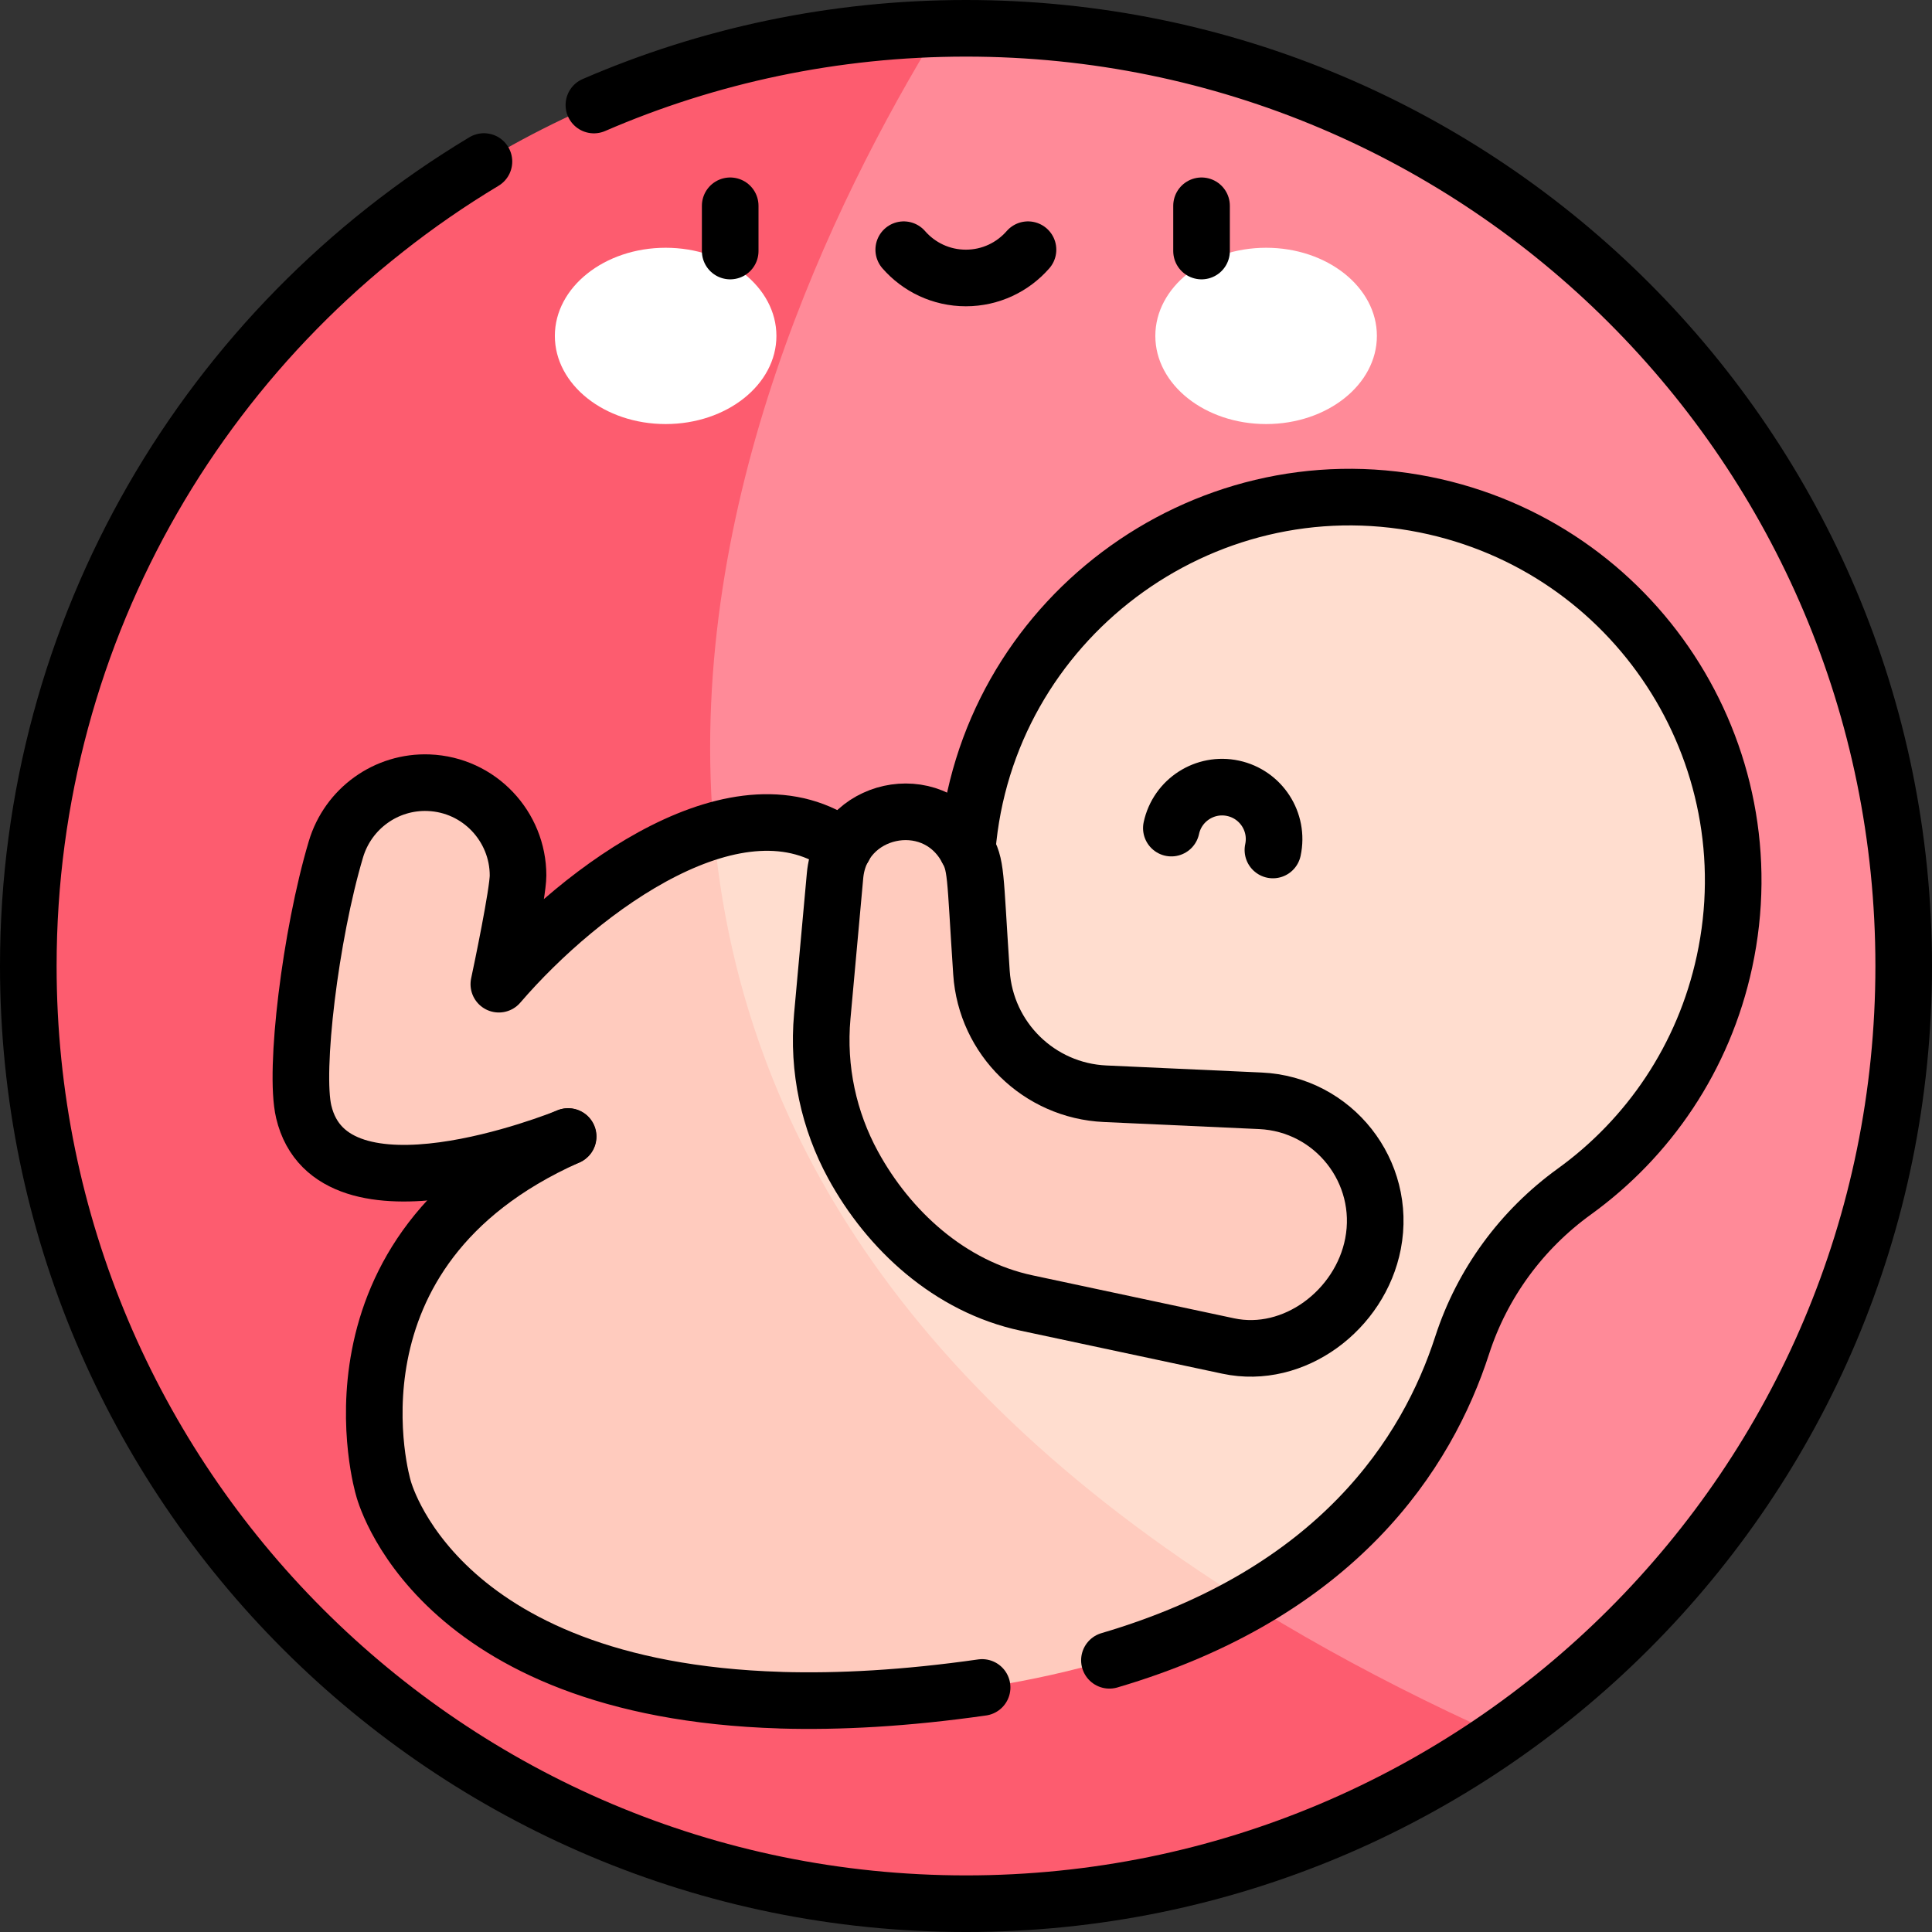
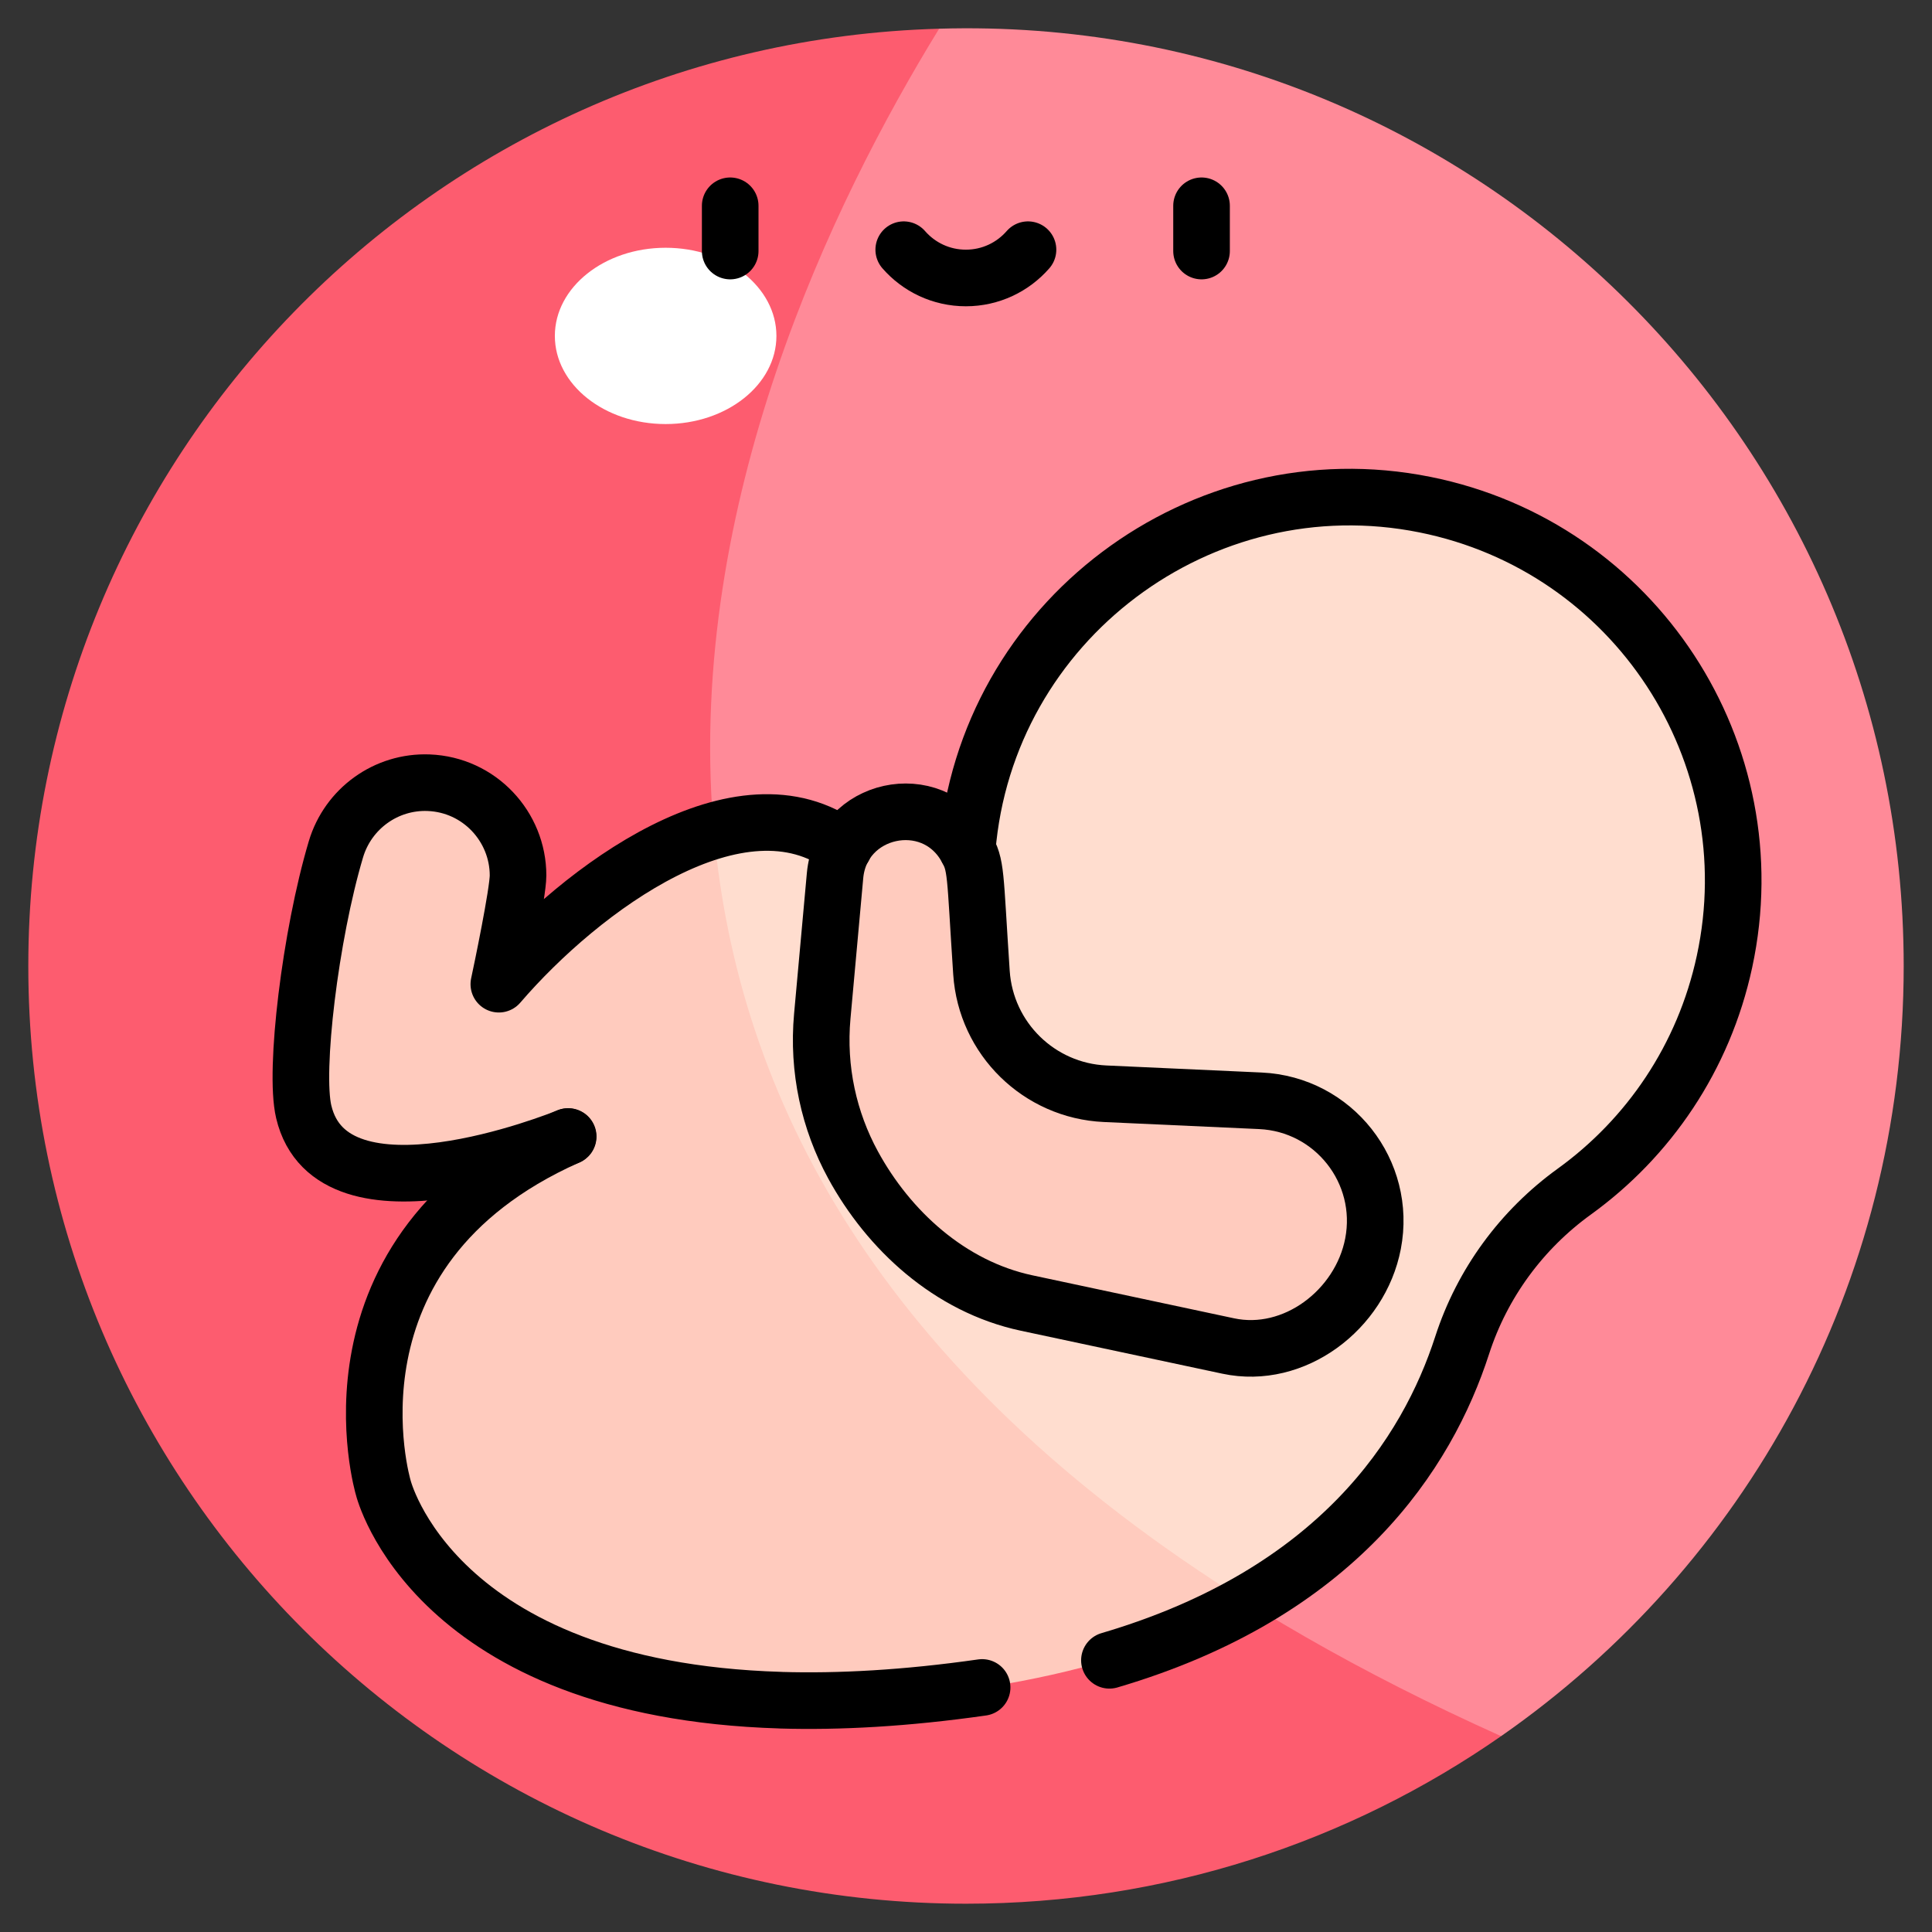
<svg xmlns="http://www.w3.org/2000/svg" version="1.1" id="Capa_1" x="0px" y="0px" viewBox="0 0 511.941 511.941" style="enable-background:new 0 0 511.941 511.941;" xml:space="preserve" width="512" height="512">
  <rect x="0" y="0" width="511.941" height="511.941" fill="#333333" stroke="none" />
  <g>
    <path style="fill:#FF8A98;" d="M504.44,255.976c0,84.52-42.2,159.18-106.68,204.07c-580.13-97.15-148.91-452.44-148.91-452.44&#10;&#09;&#09;C388.688,3.471,504.44,115.96,504.44,255.976z" />
    <path style="fill:#FD5C6F;" d="M397.761,460.046c-40.21,27.99-89.08,44.4-141.79,44.4c-137.23,0-248.47-111.24-248.47-248.47&#10;&#09;&#09;c0-134.473,106.93-244.581,241.35-248.37C191.821,100.406,96.511,324.786,397.761,460.046z" />
    <ellipse style="fill:#FFFFFF;" cx="176.38" cy="89.009" rx="29.355" ry="23.357" />
-     <ellipse style="fill:#FFFFFF;" cx="335.493" cy="89.009" rx="29.355" ry="23.357" />
    <path style="fill:#FFDDCF;" d="M456.961,254.796c-5.5,25.54-20.16,46.76-39.79,60.95c-13.99,10.11-24.41,24.31-29.73,40.73&#10;&#09;&#09;c-7.07,21.87-22.65,48.78-56.74,68.17c-254.15-10.01-141.56-204.61-141.56-204.61c9.47-2.79,19.13-3.15,28.1,0.78&#10;&#09;&#09;c36.51,16.01,16.95,81.11,16.63,82.18l36.99-16.62c-13.65-22.32-18.75-49.93-11.9-77.53c13.01-52.49,65.62-85.78,118.63-75.12&#10;&#09;&#09;C433.281,144.916,468.891,199.446,456.961,254.796z" />
    <path style="fill:#FFCBBE;" d="M330.701,424.646c-34.905,19.851-84.233,27.059-123.87,25.88v-0.01&#10;&#09;&#09;c-92.19-2.78-105.28-56.34-105.28-56.34s-18.75-62.87,48.94-92.99c-2.31,0.94-62.54,25.1-70.01-6.59&#10;&#09;&#09;c-2.57-10.89,1.75-46.77,8.53-69.54c3.22-10.8,13.31-18.08,24.57-17.65c14.967,0.579,25.829,14.227,23.34,28.76&#10;&#09;&#09;c-2.2,12.92-4.74,24.63-4.74,24.63s27.59-32.09,56.96-40.76C195.281,289.956,232.27,363.336,330.701,424.646z" />
    <path style="fill:#FFCBBE;" d="M363.822,329.569c3.676-19.085-10.436-36.99-29.852-37.873l-41.141-1.872&#10;&#09;&#09;c-17.495-0.796-31.599-14.608-32.761-32.083c-1.789-26.889-1.267-28.357-4.135-33.324l0,0l0,0&#10;&#09;&#09;c-9.064-15.695-33.024-10.436-34.664,7.614l-3.382,37.243c-1.282,14.117,1.783,27.718,8.151,39.402l0,0l0,0&#10;&#09;&#09;c9.392,17.233,25.551,32.244,45.997,36.604l53.419,11.389C342.912,360.393,360.445,347.098,363.822,329.569z" />
  </g>
  <g>
-     <path style="fill:none;stroke:#000000;stroke-width:15;stroke-linecap:round;stroke-linejoin:round;stroke-miterlimit:10;" d="&#10;&#09;&#09;M157.369,27.831C187.595,14.75,220.934,7.5,255.971,7.5c137.23,0,248.471,111.24,248.471,248.471s-111.24,248.471-248.471,248.471&#10;&#09;&#09;S7.5,393.201,7.5,255.971c0-89.718,47.668-169.294,120.734-213.168" />
    <line style="fill:none;stroke:#000000;stroke-width:15;stroke-linecap:round;stroke-linejoin:round;stroke-miterlimit:10;" x1="193.488" y1="54.53" x2="193.488" y2="66.52" />
    <line style="fill:none;stroke:#000000;stroke-width:15;stroke-linecap:round;stroke-linejoin:round;stroke-miterlimit:10;" x1="318.385" y1="54.53" x2="318.385" y2="66.52" />
    <path style="fill:none;stroke:#000000;stroke-width:15;stroke-linecap:round;stroke-linejoin:round;stroke-miterlimit:10;" d="&#10;&#09;&#09;M239.472,66.163c4.003,4.59,9.892,7.494,16.464,7.494c6.572,0,12.461-2.905,16.464-7.494" />
    <path style="fill:none;stroke:#000000;stroke-width:15;stroke-linecap:round;stroke-linejoin:round;stroke-miterlimit:10;" d="&#10;&#09;&#09;M260.241,447.141c-20.24,2.89-37.94,3.84-53.41,3.38v-0.01c-92.19-2.78-105.28-56.34-105.28-56.34s-18.71-62.75,48.75-92.91&#10;&#09;&#09;c0.08-0.04,0.15-0.06,0.19-0.08c0.01,0,0.02-0.01,0.03-0.01c0.03-0.01,0.04-0.02,0.04-0.02" />
    <path style="fill:none;stroke:#000000;stroke-width:15;stroke-linecap:round;stroke-linejoin:round;stroke-miterlimit:10;" d="&#10;&#09;&#09;M256.291,225.071v-0.01c4.945-60.467,62.016-103.262,121.3-91.34c55.69,11.19,91.3,65.72,79.37,121.07&#10;&#09;&#09;c-5.5,25.54-20.16,46.76-39.79,60.95c-13.99,10.11-24.41,24.31-29.73,40.73c-9.229,28.55-32.968,65.69-93.467,83.475" />
    <path style="fill:none;stroke:#000000;stroke-width:15;stroke-linecap:round;stroke-linejoin:round;stroke-miterlimit:10;" d="&#10;&#09;&#09;M223.621,224.501c-27.316-20.308-69.466,10.732-91.44,36.29c0.718-3.309,5.09-24.257,5.09-28.8c0-12.96-10.24-24.07-23.69-24.59&#10;&#09;&#09;c-11.26-0.43-21.35,6.85-24.57,17.65c-6.78,22.77-11.1,58.65-8.53,69.54c7.47,31.69,67.7,7.53,70.01,6.59" />
    <path style="fill:none;stroke:#000000;stroke-width:15;stroke-linecap:round;stroke-linejoin:round;stroke-miterlimit:10;" d="&#10;&#09;&#09;M363.822,329.564c3.676-19.085-10.436-36.99-29.852-37.873l-41.141-1.872c-17.495-0.796-31.599-14.608-32.761-32.083&#10;&#09;&#09;c-1.789-26.889-1.267-28.357-4.135-33.324l0,0l0,0c-9.064-15.695-33.024-10.436-34.664,7.614l-3.382,37.243&#10;&#09;&#09;c-1.282,14.117,1.783,27.718,8.151,39.402l0,0l0,0c9.392,17.233,25.551,32.244,45.997,36.604l53.419,11.389&#10;&#09;&#09;C342.912,360.388,360.445,347.093,363.822,329.564z" />
-     <path style="fill:none;stroke:#000000;stroke-width:15;stroke-linecap:round;stroke-linejoin:round;stroke-miterlimit:10;" d="&#10;&#09;&#09;M310.384,219.431c1.6-7.425,8.922-12.147,16.353-10.545c7.432,1.601,12.159,8.919,10.559,16.344" />
  </g>
</svg>